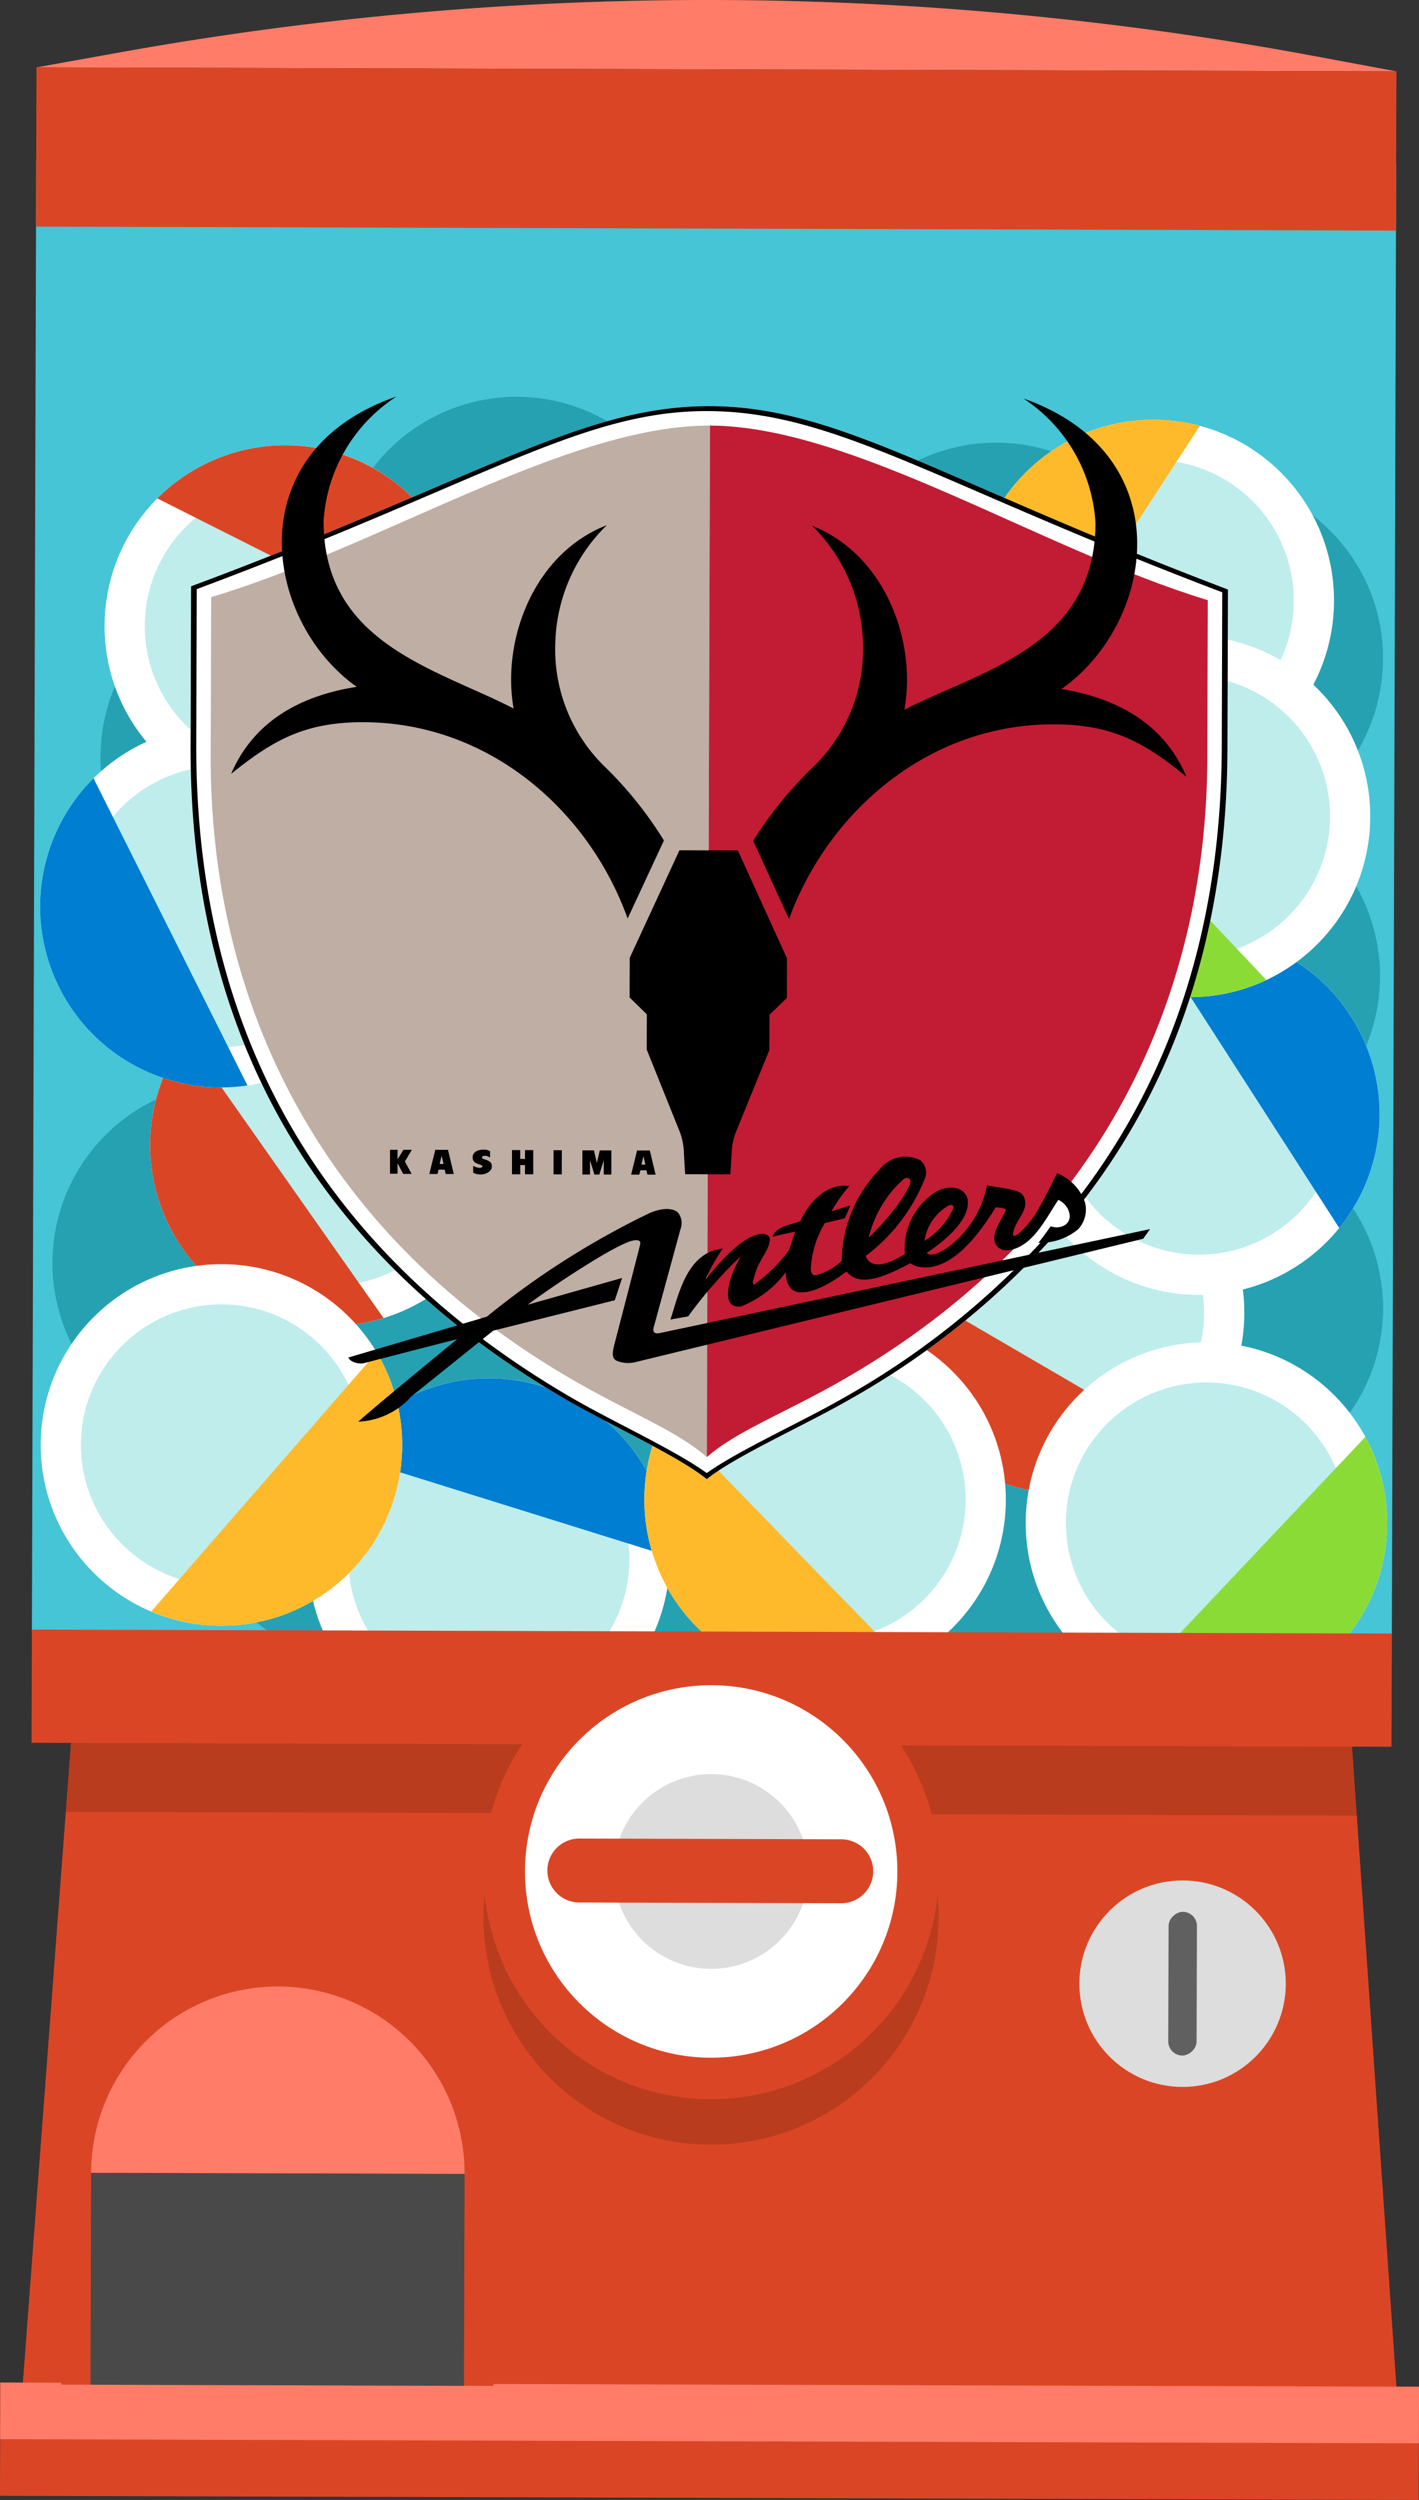
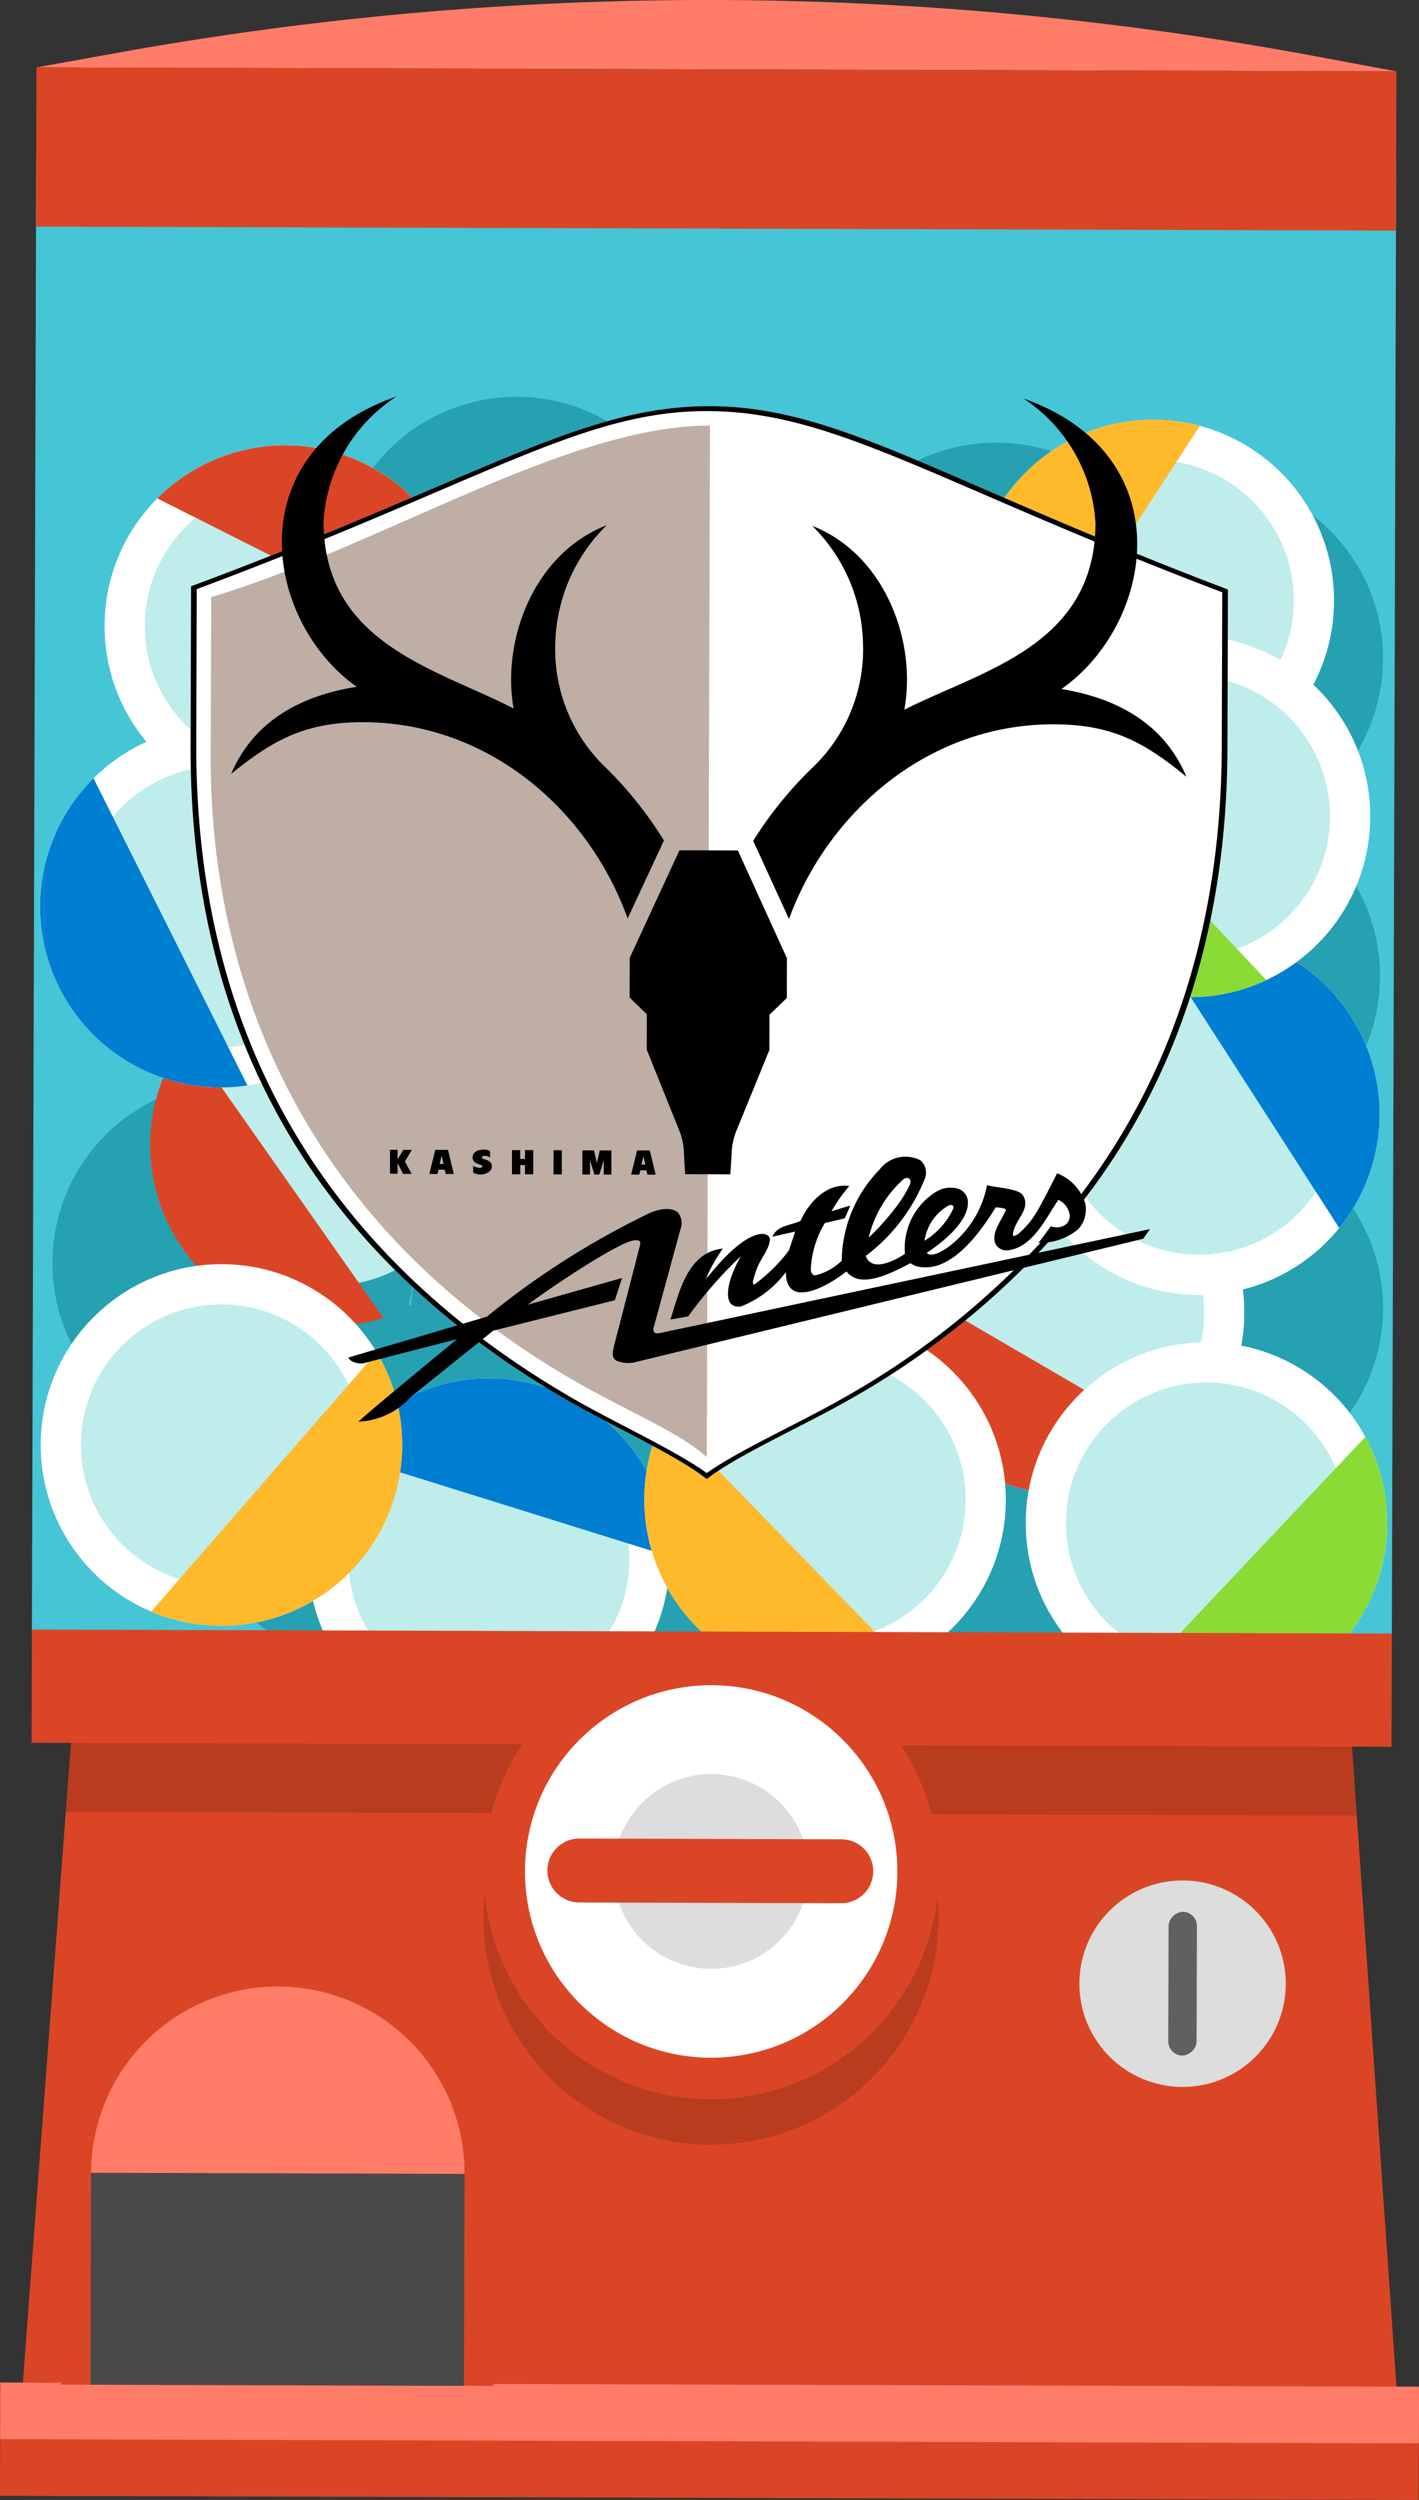
<svg xmlns="http://www.w3.org/2000/svg" width="79.91" height="140.735" viewBox="0 0 79.91 140.735">
  <rect x="0" y="0" width="79.91" height="140.735" fill="#333333" stroke="none" />
  <g id="gacha_body" data-name="gacha body" transform="translate(-5443.039 -4100.55)">
    <g id="グループ_2756" data-name="グループ 2756" transform="translate(5443.039 4100.55)">
      <rect id="長方形_3915" data-name="長方形 3915" width="82.96" height="76.585" transform="translate(1.796 91.957) rotate(-89.832)" fill="#45c5d6" />
      <path id="パス_3226" data-name="パス 3226" d="M5467.056,4236.028c-.03.039-.061.079-.092.118-.1.125-.2.249-.305.37s-.214.238-.325.354q-.054.054-.105.108c-.078.079-.155.156-.234.231l-.123.116c-.079.072-.159.143-.24.213-.038.034-.077.068-.116.1-.107.089-.216.177-.326.262l-.036.03c-.121.093-.244.181-.369.268l-.132.089c-.083.056-.167.111-.252.164-.05.032-.1.064-.154.095-.082.049-.163.1-.246.145l-.155.088c-.1.052-.193.1-.291.15-.05.025-.1.051-.15.075-.116.056-.232.108-.35.16-.061.027-.123.051-.184.077q-.114.047-.229.091l-.205.076c-.068.024-.142.05-.213.072s-.144.048-.215.072-.137.041-.206.06c-.146.042-.293.08-.441.116l-.161.039c-.087.02-.174.036-.262.053-.055.011-.109.022-.164.031-.089.016-.179.031-.269.044l-.151.021c-.1.014-.19.025-.285.036l-.1.009a10.186,10.186,0,0,1-1.035.048h-.084c-.108,0-.218,0-.326-.01l-.087,0c-.114-.006-.229-.014-.343-.023h-.013a10.426,10.426,0,0,1-1.146-.167l-.018,0c-.12-.024-.239-.052-.359-.081l-.045-.012a10.072,10.072,0,0,1-1.485-.494h0a10.179,10.179,0,1,1,12.7-14.593h0a10.14,10.14,0,0,1,.7,1.4l.017.042c.045.114.089.229.13.345l.006.015a10.276,10.276,0,0,1,.323,1.113l0,.013c.025.112.048.224.072.336,0,.028.011.057.015.084q.031.162.056.325l.011.08a10.045,10.045,0,0,1,.1,1.033c0,.034,0,.068,0,.1,0,.1,0,.191,0,.287v.153c0,.091,0,.182-.006.272,0,.056-.006.111-.008.167-.005.088-.01.176-.017.265,0,.056-.011.112-.017.168-.015.15-.033.3-.054.45-.01.072-.019.142-.031.212s-.026.148-.04.222-.028.148-.043.222-.031.143-.047.213-.037.159-.059.239c-.016.063-.032.128-.05.191-.035.125-.073.249-.112.373-.016.051-.034.1-.052.155l-.11.31c-.021.055-.043.109-.065.165-.036.088-.07.176-.109.264l-.073.166c-.041.091-.084.182-.128.272-.023.048-.046.1-.07.143q-.1.2-.214.4c-.008.014-.017.027-.024.041-.069.121-.141.241-.215.359l-.084.13c-.059.09-.118.179-.179.267-.032.046-.064.092-.1.138C5467.188,4235.853,5467.122,4235.94,5467.056,4236.028Z" transform="translate(-5445.854 -4158.745)" fill="#26a1b2" />
      <path id="パス_3227" data-name="パス 3227" d="M5506.485,4242.165c-.03.04-.061.08-.092.119-.1.125-.2.248-.305.37s-.214.238-.324.354l-.106.108c-.078.078-.155.155-.234.23l-.123.116c-.079.072-.16.144-.24.213l-.117.1c-.106.09-.216.177-.326.262l-.037.03c-.121.093-.244.181-.368.268l-.133.089c-.083.056-.167.112-.252.165l-.153.095-.247.145c-.051.028-.1.059-.155.087-.1.053-.192.1-.291.151l-.15.075c-.116.056-.232.108-.35.161l-.184.076c-.076.031-.152.063-.228.092l-.205.075-.212.074-.216.072c-.071.024-.137.041-.206.06-.146.042-.292.081-.441.116l-.161.039c-.086.019-.174.036-.262.053l-.163.032-.27.043-.151.022c-.095.012-.19.025-.285.035l-.1.01c-.344.033-.689.049-1.035.048h-.083c-.109,0-.218-.005-.327-.01-.028,0-.058,0-.086,0-.114-.006-.229-.013-.343-.023h-.013a9.938,9.938,0,0,1-1.145-.167l-.019,0c-.12-.025-.24-.052-.358-.082l-.045-.011a10.14,10.14,0,0,1-1.486-.5h0a10.178,10.178,0,1,1,12.7-14.594h0a10.081,10.081,0,0,1,.7,1.4l.017.042c.045.115.089.229.131.345l0,.015a10.33,10.33,0,0,1,.323,1.113l0,.012q.038.168.072.337c.005.028.011.056.016.084q.029.162.055.325l.011.08q.073.514.1,1.033c0,.034,0,.067,0,.1,0,.1,0,.191,0,.287v.154c0,.09,0,.181-.006.271,0,.056-.005.112-.008.168,0,.088-.009.177-.017.265,0,.056-.011.111-.016.167-.015.151-.032.3-.054.451-.01.072-.02.142-.031.212s-.027.148-.04.222-.028.147-.043.221-.031.143-.047.213-.037.159-.06.239c-.016.064-.031.128-.05.192-.035.124-.073.249-.112.372-.017.052-.034.1-.052.154-.036.1-.071.208-.11.311-.021.056-.043.109-.064.166-.037.088-.071.176-.11.263-.024.056-.048.11-.073.166-.041.092-.083.181-.127.272l-.07.145c-.068.135-.139.269-.214.4l-.024.042c-.069.121-.141.241-.215.359-.027.044-.056.086-.084.129-.058.09-.117.181-.179.268-.032.045-.064.092-.1.137Q5506.586,4242.034,5506.485,4242.165Z" transform="translate(-5465.122 -4161.746)" fill="#26a1b2" />
      <path id="パス_3228" data-name="パス 3228" d="M5482.14,4260.139c-.031.039-.061.08-.092.119-.1.124-.2.248-.306.369s-.214.239-.323.354c-.037.036-.071.072-.106.108q-.114.119-.234.231c-.04.039-.082.078-.122.115-.08.072-.159.144-.24.214-.039.034-.078.068-.117.1-.106.09-.216.178-.325.262l-.037.031c-.12.092-.244.18-.368.267-.043.031-.088.06-.132.09q-.126.083-.252.164l-.154.095c-.082.05-.164.1-.246.145l-.156.087c-.1.052-.193.1-.291.151l-.15.075c-.116.056-.232.109-.35.16-.061.027-.122.052-.184.077s-.152.062-.229.091-.136.052-.2.076-.142.049-.213.072-.143.048-.215.071-.137.041-.206.061c-.146.042-.292.081-.441.116l-.161.038c-.087.021-.174.036-.262.054l-.165.031c-.089.016-.179.03-.269.044l-.151.021c-.094.013-.19.024-.285.035l-.1.01a10.325,10.325,0,0,1-1.035.047h-.083c-.109,0-.218-.005-.327-.01l-.086,0c-.115-.006-.229-.014-.342-.023h-.014a10.285,10.285,0,0,1-1.145-.167l-.018,0c-.121-.024-.24-.052-.359-.081l-.045-.012a10.1,10.1,0,0,1-1.486-.5h0a10.178,10.178,0,1,1,12.7-14.589h0a10.026,10.026,0,0,1,.694,1.4l.018.042c.046.115.089.229.13.346l.006.015a10.175,10.175,0,0,1,.323,1.113l0,.013c.026.111.049.224.072.336.006.028.011.056.017.085.02.107.038.215.055.323,0,.027.008.055.012.082a10.3,10.3,0,0,1,.1,1.033c0,.034,0,.067,0,.1,0,.1,0,.191,0,.287v.153c0,.091,0,.182-.006.272,0,.056-.006.113-.009.167,0,.089-.01.177-.017.266,0,.056-.012.111-.017.167q-.021.226-.054.451c-.01.071-.02.142-.031.212s-.026.148-.04.222-.029.148-.044.221-.03.142-.047.212-.037.16-.059.24c-.017.064-.033.128-.05.192-.035.125-.073.249-.11.373-.017.052-.035.1-.052.154-.037.1-.073.208-.11.31-.021.056-.042.109-.064.167-.036.087-.07.176-.109.263-.024.057-.049.111-.073.166-.041.092-.084.182-.128.273-.023.047-.046.1-.07.143-.069.135-.139.27-.214.4-.008.014-.017.027-.024.042-.069.121-.141.241-.215.359-.027.043-.056.086-.083.13q-.088.135-.18.267l-.1.138C5482.272,4259.963,5482.207,4260.051,5482.14,4260.139Z" transform="translate(-5453.226 -4170.524)" fill="#26a1b2" />
      <path id="パス_3229" data-name="パス 3229" d="M5498.258,4160.576l-.091.12c-.1.125-.2.249-.306.37s-.214.239-.324.354l-.105.108c-.078.078-.155.156-.234.231l-.123.115c-.079.072-.159.145-.239.214l-.117.1c-.107.089-.216.177-.326.262l-.036.03c-.122.093-.245.181-.369.268l-.132.09c-.083.056-.168.111-.253.164-.051.032-.1.064-.154.095-.082.049-.164.1-.246.145l-.155.087c-.1.053-.193.1-.291.151l-.151.075c-.115.056-.231.108-.35.161-.061.026-.123.051-.184.076s-.151.063-.229.091-.136.051-.2.076-.142.049-.213.072-.143.047-.215.071-.137.041-.206.061c-.146.042-.292.081-.441.116l-.161.039c-.086.02-.174.036-.261.053l-.164.032c-.09.016-.18.03-.269.044l-.152.021c-.095.012-.189.025-.284.035l-.1.01a10.179,10.179,0,0,1-1.035.048h-.083c-.109,0-.218,0-.327-.01l-.086,0c-.115-.006-.228-.014-.342-.023h-.013a10.061,10.061,0,0,1-1.145-.167l-.018,0c-.121-.025-.241-.052-.36-.082l-.045-.011a10.265,10.265,0,0,1-1.485-.494h0a10.178,10.178,0,1,1,12.7-14.589h0a10.1,10.1,0,0,1,.695,1.4l.017.042q.067.172.13.345l.006.016a10.212,10.212,0,0,1,.323,1.113l0,.012c.024.111.049.224.071.336,0,.028.011.056.017.084.019.109.038.216.055.324,0,.027.007.054.012.081a10.288,10.288,0,0,1,.095,1.032c0,.034,0,.068,0,.1,0,.095,0,.19,0,.286v.153c0,.091,0,.182-.006.272,0,.056-.005.112-.009.167,0,.089-.009.178-.016.266,0,.056-.011.111-.017.167q-.021.225-.054.451c-.01.072-.02.141-.031.211s-.025.148-.04.223-.028.147-.043.222-.03.142-.048.213-.036.159-.059.238-.032.129-.05.193c-.035.125-.074.249-.11.372-.017.052-.035.1-.052.154-.037.1-.073.208-.11.311-.021.055-.043.109-.065.165-.034.088-.071.177-.109.263-.024.055-.048.111-.073.166-.041.092-.085.181-.128.273-.023.047-.046.1-.07.143-.068.135-.139.269-.214.4l-.024.042c-.069.12-.14.24-.215.359-.027.044-.056.086-.084.13-.058.089-.117.179-.179.267l-.1.137C5498.391,4160.4,5498.324,4160.489,5498.258,4160.576Z" transform="translate(-5461.102 -4121.881)" fill="#26a1b2" />
      <path id="パス_3230" data-name="パス 3230" d="M5573.79,4241.021c-.031.04-.061.08-.092.119-.1.125-.2.248-.306.37s-.213.238-.324.353c-.037.036-.071.073-.106.108q-.115.119-.233.231c-.041.039-.082.078-.123.115q-.119.108-.24.214c-.04.034-.078.068-.117.1-.107.089-.215.177-.326.262l-.036.03c-.121.092-.244.181-.368.268-.044.03-.088.059-.132.088-.083.057-.167.111-.252.165l-.154.095c-.082.049-.164.1-.247.145l-.156.087c-.1.052-.192.1-.291.151l-.15.075c-.116.056-.232.108-.35.159-.061.027-.123.052-.184.077l-.228.092c-.069.026-.137.051-.206.075s-.142.05-.213.072-.143.048-.215.072-.137.041-.206.06c-.145.042-.292.081-.44.116-.054.013-.109.027-.162.039-.087.02-.174.036-.262.053-.055.011-.108.022-.164.031q-.133.024-.269.045l-.15.021c-.1.013-.19.025-.286.035l-.1.01a10.179,10.179,0,0,1-1.035.048h-.083c-.109,0-.218,0-.327-.01l-.086,0q-.171-.009-.343-.023h-.013a10.309,10.309,0,0,1-1.146-.167l-.018,0q-.181-.037-.358-.081l-.045-.011a10.138,10.138,0,0,1-1.486-.495h0a10.179,10.179,0,1,1,12.7-14.588h0a10.132,10.132,0,0,1,.695,1.4l.017.043q.068.171.13.345l.006.015a10.2,10.2,0,0,1,.323,1.113l0,.013c.025.112.049.224.071.336l.016.084c.021.109.039.216.055.324,0,.027.007.054.011.082a10,10,0,0,1,.1,1.032c0,.034,0,.067.005.1,0,.1,0,.191,0,.287v.153c0,.091,0,.182-.006.272,0,.056-.006.112-.009.167,0,.088-.01.176-.016.265,0,.056-.011.111-.016.167-.016.151-.033.3-.055.451-.01.07-.02.142-.031.212s-.026.148-.04.223-.027.147-.043.221-.031.143-.047.214-.037.159-.06.239q-.023.1-.05.192c-.037.125-.073.249-.112.373-.016.051-.034.1-.052.154l-.11.311c-.021.056-.043.108-.065.166-.036.088-.071.176-.109.263-.024.056-.048.111-.073.167-.041.091-.084.181-.128.272-.023.048-.046.1-.07.144-.067.135-.139.269-.213.4l-.025.041c-.069.121-.141.241-.216.359l-.083.13c-.059.09-.118.178-.179.267-.032.046-.064.092-.1.138C5573.922,4240.845,5573.856,4240.933,5573.79,4241.021Z" transform="translate(-5498.006 -4161.184)" fill="#26a1b2" />
      <path id="パス_3231" data-name="パス 3231" d="M5540.616,4230.9c-.03.039-.06.08-.091.119-.1.124-.2.247-.306.369s-.214.239-.324.354c-.037.036-.071.073-.106.109-.076.078-.155.155-.234.23-.04.039-.082.077-.123.115-.079.072-.159.146-.24.214-.039.033-.078.068-.117.1-.106.09-.215.177-.325.262l-.037.03c-.12.093-.244.181-.368.267-.043.031-.088.059-.132.089-.083.056-.168.111-.252.165-.051.033-.1.063-.154.095-.081.049-.163.1-.246.145-.052.029-.1.059-.156.087-.1.052-.192.1-.291.15l-.15.075c-.116.056-.233.108-.35.161l-.184.075-.229.092c-.068.026-.137.051-.2.075s-.142.05-.213.074l-.215.072c-.072.024-.137.04-.207.061-.145.041-.292.08-.44.116l-.161.038c-.087.019-.174.036-.262.054l-.164.031c-.089.016-.179.03-.269.044l-.151.021c-.095.013-.19.026-.285.036l-.1.009a10.035,10.035,0,0,1-1.035.048h-.083q-.164,0-.327-.01l-.086,0c-.115-.006-.229-.014-.342-.024h-.013a10.2,10.2,0,0,1-1.146-.167l-.018,0c-.12-.024-.24-.052-.359-.082l-.044-.011a10.036,10.036,0,0,1-1.485-.495h0a10.178,10.178,0,1,1,12.7-14.588h0a10.15,10.15,0,0,1,.7,1.4l.017.043c.046.114.089.229.13.345l.006.015a10.406,10.406,0,0,1,.324,1.114l0,.012c.025.111.048.224.072.336l.016.085q.03.162.055.324c0,.027.008.054.012.081a10,10,0,0,1,.1,1.032c0,.034,0,.067,0,.1,0,.1,0,.191,0,.286v.154c0,.09,0,.181-.007.272,0,.056-.005.111-.008.167,0,.088-.01.177-.017.265,0,.056-.011.111-.016.167-.016.15-.033.3-.055.451-.01.072-.02.142-.031.212s-.026.148-.04.223-.028.147-.043.221-.031.143-.047.213-.037.16-.059.239-.032.129-.05.192c-.037.124-.073.249-.112.372-.017.052-.035.1-.052.155-.037.1-.073.208-.11.311-.021.056-.043.109-.064.166-.036.088-.071.176-.109.264l-.073.166q-.063.138-.129.272c-.023.048-.045.1-.069.145-.069.135-.139.269-.215.4-.007.014-.016.027-.024.042-.068.12-.141.24-.215.358-.027.044-.056.087-.083.129-.058.09-.118.18-.179.269-.032.046-.064.091-.1.137Z" transform="translate(-5481.799 -4156.242)" fill="#26a1b2" />
      <path id="パス_3232" data-name="パス 3232" d="M5555.449,4262.585l-.091.119c-.1.125-.2.248-.306.37s-.214.238-.324.354c-.036.035-.071.072-.106.108-.076.079-.154.155-.233.231l-.123.115c-.079.073-.159.144-.24.214-.04.034-.078.068-.117.1q-.161.135-.326.263l-.036.03c-.121.092-.244.181-.368.268l-.132.089-.252.165-.154.094c-.082.05-.164.1-.247.145-.052.029-.1.06-.156.087-.1.052-.193.1-.291.151-.049.025-.1.051-.15.075-.116.057-.233.109-.35.16-.061.027-.122.052-.184.077l-.228.092-.205.075c-.068.025-.142.05-.213.072s-.143.048-.215.072-.137.041-.205.061c-.146.042-.294.081-.441.115l-.161.039c-.087.02-.174.036-.262.053-.055.011-.109.022-.165.031-.089.016-.179.031-.269.044l-.15.021q-.143.021-.286.036l-.1.009q-.516.05-1.035.049h-.087c-.109,0-.218,0-.327-.01l-.086,0c-.114-.006-.229-.013-.343-.023h-.013a10.276,10.276,0,0,1-1.146-.167l-.018,0c-.121-.025-.241-.052-.359-.081l-.045-.012a10.072,10.072,0,0,1-1.485-.494h0a10.179,10.179,0,1,1,12.7-14.589h0a10.029,10.029,0,0,1,.695,1.4l.017.042c.046.114.09.229.13.346l.005.015a10.359,10.359,0,0,1,.324,1.113l0,.012c.025.113.048.224.071.337l.016.085c.02.107.039.216.055.323,0,.027.008.054.012.081a10.047,10.047,0,0,1,.1,1.032c0,.034,0,.068,0,.1,0,.1,0,.191,0,.287v.153c0,.091,0,.181-.006.272,0,.056-.006.111-.008.168-.006.088-.01.176-.017.265,0,.056-.012.111-.017.167-.016.151-.033.3-.054.45-.01.073-.019.142-.031.213s-.026.148-.04.222-.028.148-.044.221-.03.143-.047.213-.037.16-.059.239-.033.128-.05.192c-.037.125-.074.25-.113.373-.016.052-.033.1-.051.155l-.11.311c-.021.055-.044.109-.065.166-.036.088-.07.176-.109.264-.023.056-.047.111-.073.166-.041.091-.084.182-.128.273-.023.047-.046.1-.07.143q-.1.2-.213.4l-.025.042c-.069.12-.141.24-.215.359l-.084.13q-.086.134-.179.267l-.1.137C5555.582,4262.41,5555.516,4262.5,5555.449,4262.585Z" transform="translate(-5489.042 -4171.721)" fill="#26a1b2" />
      <path id="パス_3233" data-name="パス 3233" d="M5509.77,4262.676c-.03.04-.061.08-.092.119-.1.125-.2.249-.3.37s-.215.238-.324.354c-.037.036-.071.073-.106.109-.076.079-.154.155-.233.231-.041.039-.082.077-.123.115q-.119.109-.239.214c-.04.033-.078.068-.118.1q-.16.135-.325.262l-.036.031c-.121.091-.244.181-.368.267-.044.031-.089.06-.133.089-.083.056-.167.111-.252.164-.051.033-.1.064-.154.1l-.246.145c-.052.028-.1.059-.156.087-.1.052-.192.1-.291.151l-.15.075c-.116.056-.233.108-.35.16l-.184.077c-.075.031-.151.063-.229.091l-.2.076-.214.074-.214.072c-.072.024-.137.041-.206.061-.145.042-.293.08-.441.116l-.161.039c-.087.019-.174.036-.262.053-.055.011-.109.021-.165.031-.089.017-.179.031-.269.044l-.151.021c-.1.013-.19.025-.285.036l-.1.01a10.322,10.322,0,0,1-1.035.047h-.083c-.109,0-.218,0-.327-.01l-.086,0c-.115-.006-.229-.013-.343-.023h-.013a10.392,10.392,0,0,1-1.146-.167l-.018,0c-.121-.024-.241-.052-.359-.081l-.045-.012a10.069,10.069,0,0,1-1.486-.5h0a10.178,10.178,0,1,1,12.7-14.589h0a10.189,10.189,0,0,1,.7,1.4l.017.043c.046.114.089.229.13.345l.006.016a10.1,10.1,0,0,1,.323,1.113l0,.013c.025.112.049.223.072.336l.015.084c.021.108.039.216.055.325,0,.027.008.054.012.081a10.3,10.3,0,0,1,.1,1.033c0,.034,0,.068,0,.1,0,.1,0,.191,0,.287v.154c0,.091,0,.181-.007.271,0,.057-.006.112-.008.168-.005.088-.01.177-.016.265,0,.057-.012.111-.018.167-.015.151-.032.3-.053.452-.01.072-.02.142-.031.212s-.026.148-.04.222-.028.147-.044.221-.031.143-.047.213-.037.159-.06.239c-.016.064-.032.128-.049.192-.037.125-.074.249-.112.373-.017.052-.034.1-.052.155-.037.1-.074.208-.11.311l-.064.165c-.037.088-.071.176-.11.264l-.073.165c-.041.092-.085.182-.128.273-.024.047-.046.1-.071.145-.067.136-.139.269-.213.4l-.025.042c-.069.121-.141.24-.215.358-.027.044-.055.087-.083.13-.059.09-.118.179-.179.268-.032.046-.064.092-.1.137C5509.9,4262.5,5509.836,4262.589,5509.77,4262.676Z" transform="translate(-5466.727 -4171.767)" fill="#26a1b2" />
-       <path id="パス_3234" data-name="パス 3234" d="M5472.348,4180.334l-.092.119q-.148.188-.306.37c-.105.122-.214.239-.324.354-.036.036-.071.073-.105.109-.078.078-.155.155-.234.231l-.123.115q-.119.109-.24.214c-.039.034-.077.068-.116.1-.107.09-.217.177-.328.262l-.036.03c-.121.092-.243.181-.368.268l-.132.089c-.083.056-.168.111-.253.164-.051.033-.1.064-.153.095l-.246.145c-.052.028-.1.059-.156.087-.1.052-.192.1-.291.151l-.15.075c-.116.056-.233.108-.35.16-.061.026-.123.051-.184.077s-.152.062-.229.091-.136.051-.2.076-.142.05-.213.074l-.215.072c-.072.024-.137.041-.206.06-.146.042-.294.081-.441.117l-.161.039c-.087.019-.174.036-.262.053-.055.011-.108.022-.164.031-.089.016-.179.031-.269.044l-.151.021c-.1.012-.19.025-.285.035l-.1.01a10.322,10.322,0,0,1-1.035.047h-.083c-.109,0-.217,0-.327-.01-.029,0-.058,0-.086,0-.114-.006-.229-.013-.343-.023h-.013a10.284,10.284,0,0,1-1.145-.167l-.019,0c-.12-.024-.24-.052-.359-.081l-.045-.012a10.025,10.025,0,0,1-1.486-.5h0a10.178,10.178,0,1,1,12.7-14.588h0a10.1,10.1,0,0,1,.7,1.4l.017.042c.046.115.089.23.13.346l.006.015a10.212,10.212,0,0,1,.323,1.113l0,.013c.025.111.049.224.072.336,0,.028.011.057.016.084.02.108.039.216.055.324,0,.027.008.054.012.081a10.033,10.033,0,0,1,.1,1.033c0,.034,0,.068,0,.1,0,.1,0,.19,0,.286v.154c0,.091,0,.182-.007.272,0,.056-.005.112-.008.167-.005.088-.01.177-.017.265,0,.057-.011.112-.016.168-.016.15-.033.3-.054.451-.01.072-.02.142-.031.212s-.026.148-.04.223-.028.147-.043.221-.031.142-.048.213-.037.16-.059.239-.032.128-.05.192c-.035.125-.072.249-.112.373-.017.051-.034.1-.052.154-.037.1-.073.208-.11.311l-.065.165c-.036.087-.071.176-.109.263l-.073.166c-.041.091-.084.182-.127.272-.024.048-.046.1-.07.146q-.1.2-.214.4l-.025.042q-.1.181-.215.358c-.027.044-.055.086-.083.13q-.087.134-.179.268c-.031.046-.064.092-.1.137Z" transform="translate(-5448.441 -4131.535)" fill="#26a1b2" />
      <path id="パス_3235" data-name="パス 3235" d="M5499.907,4205.371c-.03.039-.06.08-.091.119-.1.125-.2.248-.306.369s-.215.239-.324.354c-.036.036-.072.072-.105.108q-.116.118-.234.231l-.123.115c-.079.072-.159.145-.24.214-.039.034-.077.068-.117.1-.106.089-.215.177-.325.262l-.036.03c-.121.092-.244.18-.368.267l-.132.089c-.084.056-.168.111-.253.165l-.154.094c-.081.049-.163.1-.245.145l-.156.087c-.1.052-.193.1-.291.151-.05.025-.1.051-.151.075-.115.056-.232.109-.35.161-.061.027-.123.051-.184.077s-.151.062-.229.092l-.205.076c-.068.024-.142.049-.212.072s-.143.048-.215.072-.138.041-.206.06q-.218.063-.441.116c-.054.013-.107.027-.161.039-.086.019-.174.036-.262.053-.054.011-.108.022-.163.031l-.269.044-.151.021c-.1.013-.19.024-.286.035l-.1.009a10.034,10.034,0,0,1-1.035.048h-.083c-.109,0-.218,0-.327-.009l-.086,0c-.115-.006-.229-.014-.342-.023h-.014a10.146,10.146,0,0,1-1.145-.167l-.019,0c-.12-.025-.24-.051-.358-.081l-.045-.011a10.188,10.188,0,0,1-1.485-.494h0a10.178,10.178,0,1,1,12.7-14.589h0a10.086,10.086,0,0,1,.694,1.4l.017.042c.046.114.089.229.131.345l.005.015a10.278,10.278,0,0,1,.324,1.113l0,.013c.025.111.048.224.071.336,0,.028.011.057.017.084.02.109.038.216.055.324,0,.027.007.054.012.082q.073.513.094,1.032c0,.033,0,.067,0,.1,0,.1,0,.191,0,.287v.153c0,.091,0,.182-.007.272,0,.056,0,.112-.008.168,0,.088-.009.177-.017.265,0,.056-.011.111-.016.167-.015.151-.033.3-.055.452-.009.07-.019.141-.03.212s-.026.148-.04.222-.028.148-.043.221-.031.143-.047.213-.038.159-.059.239c-.018.063-.032.128-.051.192-.034.125-.073.249-.109.373-.017.051-.035.1-.053.154q-.054.156-.109.311c-.021.056-.043.109-.065.166-.035.088-.071.176-.11.264-.023.056-.048.111-.073.166-.041.091-.084.181-.128.272-.023.048-.046.1-.069.144-.069.135-.139.269-.215.4l-.024.042c-.068.122-.14.241-.215.359-.027.043-.056.086-.084.13-.058.09-.117.179-.18.267-.031.046-.063.092-.1.138C5500.041,4205.195,5499.975,4205.283,5499.907,4205.371Z" transform="translate(-5461.908 -4143.766)" fill="#26a1b2" />
      <path id="パス_3236" data-name="パス 3236" d="M5520.9,4189.614c-.031.04-.061.08-.092.119-.1.125-.2.249-.306.37s-.214.239-.324.354l-.105.108c-.078.079-.155.155-.234.231l-.124.115c-.079.073-.159.144-.24.214l-.117.1c-.107.089-.216.177-.326.262l-.036.03c-.121.092-.244.181-.369.267-.044.03-.089.059-.133.088-.083.057-.167.112-.252.165l-.154.095-.247.145c-.051.029-.1.059-.155.087-.1.053-.192.1-.291.151l-.151.075c-.116.055-.231.107-.35.159-.061.027-.123.051-.184.077s-.152.063-.229.091l-.2.076-.213.074-.215.071c-.072.024-.137.041-.207.061-.145.042-.292.081-.44.116l-.161.039c-.086.019-.174.036-.262.053l-.164.031c-.089.017-.179.031-.27.044l-.15.022c-.1.012-.19.025-.285.036l-.1.01a10.312,10.312,0,0,1-1.035.047h-.083c-.109,0-.218-.005-.327-.01l-.086,0c-.114-.006-.228-.014-.343-.023h-.013a10.268,10.268,0,0,1-1.145-.167l-.018,0c-.121-.025-.241-.052-.359-.082l-.045-.011a10.14,10.14,0,0,1-1.486-.5h0a10.178,10.178,0,1,1,12.7-14.588h0a10.066,10.066,0,0,1,.695,1.4l.017.043q.067.171.13.345l0,.015a10.007,10.007,0,0,1,.323,1.113l0,.012q.038.168.072.336c.005.029.011.057.016.085.02.108.038.215.055.324l.011.081a10.145,10.145,0,0,1,.1,1.033c0,.034,0,.067,0,.1,0,.1,0,.191,0,.286v.154c0,.091,0,.182-.006.271,0,.056-.005.112-.009.168,0,.088-.009.177-.016.265,0,.057-.011.111-.017.167-.015.151-.032.3-.054.452-.011.072-.02.141-.031.212s-.026.148-.04.222-.029.147-.043.221-.031.143-.048.214-.037.159-.06.239c-.016.064-.031.128-.049.192-.035.125-.073.249-.113.373-.016.052-.034.1-.052.154-.036.1-.071.208-.109.312-.021.055-.043.108-.065.165-.037.088-.071.176-.11.264l-.073.165c-.041.091-.084.182-.128.273l-.07.145q-.1.2-.214.4c-.007.014-.016.027-.024.042-.069.121-.141.241-.214.359-.027.044-.057.087-.084.13-.059.09-.118.179-.18.268l-.1.137Z" transform="translate(-5472.166 -4136.069)" fill="#26a1b2" />
      <path id="パス_3237" data-name="パス 3237" d="M5551.06,4165.632c-.03.04-.06.08-.091.119q-.148.188-.306.37c-.105.121-.214.238-.324.353l-.106.108q-.115.118-.234.231l-.123.115c-.079.073-.159.145-.24.214-.04.033-.078.068-.117.1-.107.09-.215.177-.326.262l-.036.03c-.121.092-.244.181-.368.267-.044.031-.088.059-.132.089-.083.056-.167.111-.252.165l-.154.1c-.081.049-.163.1-.245.145l-.155.087c-.1.052-.193.1-.291.151l-.151.075q-.173.083-.349.16l-.185.077c-.075.031-.151.062-.228.091s-.137.051-.2.076-.142.05-.213.072-.143.048-.215.072-.137.04-.206.06c-.146.042-.292.081-.44.117l-.161.039c-.087.019-.174.036-.262.053-.055.011-.108.022-.164.031-.09.017-.179.031-.269.044l-.151.021-.285.036-.1.009a10.179,10.179,0,0,1-1.035.048h-.083c-.109,0-.218-.005-.327-.01l-.086,0q-.171-.01-.343-.024h-.013a10.212,10.212,0,0,1-1.146-.167l-.018,0c-.121-.024-.24-.051-.359-.082l-.045-.011a10.192,10.192,0,0,1-1.485-.5h0a10.178,10.178,0,1,1,12.7-14.589h0a10.119,10.119,0,0,1,.7,1.4l.017.042c.045.115.089.229.13.345l.006.015a10.175,10.175,0,0,1,.323,1.113l0,.013c.025.111.047.224.072.336l.015.084c.021.108.039.216.055.324l.012.081c.049.342.081.687.1,1.032,0,.034,0,.067,0,.1,0,.1,0,.191,0,.287v.153c0,.091,0,.182-.006.272,0,.056-.006.112-.009.168,0,.088-.01.177-.017.265,0,.056-.012.112-.017.167-.015.151-.032.3-.054.452-.01.072-.02.142-.031.211s-.025.148-.04.223-.027.147-.043.221l-.046.214c-.019.08-.037.159-.06.239-.017.064-.033.128-.05.192-.035.125-.074.249-.11.373-.017.051-.035.1-.052.154-.037.1-.073.208-.11.311-.021.055-.043.109-.064.165-.037.088-.071.176-.109.263-.024.057-.048.111-.073.167-.042.091-.084.181-.129.272-.023.047-.045.1-.07.145-.068.135-.139.269-.214.4-.008.014-.017.027-.024.042-.069.121-.141.24-.215.358-.027.044-.056.087-.084.13-.059.09-.117.179-.179.267-.032.046-.064.092-.1.138Z" transform="translate(-5486.902 -4124.35)" fill="#26a1b2" />
      <path id="パス_3238" data-name="パス 3238" d="M5573.45,4204.471c-.03.039-.06.079-.092.119-.1.125-.2.249-.305.37s-.214.238-.324.354l-.106.108c-.077.079-.155.156-.233.231l-.123.116c-.08.072-.159.144-.24.214-.039.034-.078.068-.117.1-.107.089-.216.177-.325.262l-.036.03c-.121.093-.245.181-.369.268l-.132.088q-.125.084-.252.164l-.153.1q-.123.074-.247.144l-.155.088c-.1.053-.193.1-.291.151l-.151.075q-.174.083-.35.16c-.06.027-.123.051-.184.077s-.152.062-.228.091l-.2.076c-.068.024-.142.05-.212.072s-.143.047-.215.072-.138.041-.206.061c-.146.042-.293.081-.441.116l-.161.039c-.086.019-.174.036-.262.053-.055.011-.109.022-.164.031-.089.015-.179.031-.269.044l-.151.021c-.095.013-.189.025-.285.036l-.1.009a10.166,10.166,0,0,1-1.035.048h-.082c-.109,0-.218,0-.327-.009l-.086,0c-.114-.006-.229-.013-.343-.023h-.013a10.138,10.138,0,0,1-1.145-.167l-.018,0c-.12-.024-.24-.051-.359-.081l-.045-.011a10.132,10.132,0,0,1-1.485-.495h0a10.179,10.179,0,1,1,12.7-14.589h0a10.22,10.22,0,0,1,.695,1.4l.017.042c.045.115.089.229.13.346l0,.015a10.28,10.28,0,0,1,.324,1.113l0,.013c.025.112.05.224.071.336.006.029.012.056.017.085.019.109.038.215.055.323l.011.081q.073.514.1,1.033c0,.034,0,.067,0,.1,0,.1,0,.191,0,.286v.154c0,.09,0,.182-.006.271l-.009.168c0,.088-.01.176-.017.265,0,.056-.012.111-.017.167-.015.151-.032.3-.054.451-.01.071-.02.141-.031.212s-.026.148-.04.222-.028.148-.043.221-.031.142-.048.213-.037.159-.059.239c-.016.064-.032.128-.05.192-.035.125-.074.249-.112.372-.016.052-.035.1-.051.154l-.11.311c-.021.056-.043.108-.065.166-.034.087-.071.175-.109.263l-.073.166c-.041.091-.084.181-.128.272-.023.048-.046.1-.07.143-.068.135-.139.27-.213.4l-.025.042c-.069.121-.141.24-.215.359-.027.043-.056.086-.084.13-.059.09-.117.179-.179.267-.032.046-.064.092-.1.138Z" transform="translate(-5497.84 -4143.326)" fill="#26a1b2" />
      <path id="パス_3239" data-name="パス 3239" d="M5559.21,4197.75c-.031.039-.061.079-.092.118q-.148.188-.306.37c-.1.122-.214.239-.324.354l-.105.109c-.078.078-.155.155-.234.23l-.123.115q-.119.109-.24.214c-.038.033-.077.068-.116.1q-.161.135-.326.262a.449.449,0,0,0-.036.031c-.121.092-.244.18-.368.267-.044.031-.088.06-.132.089-.084.056-.168.111-.253.165-.051.032-.1.063-.154.095-.082.049-.163.1-.246.145l-.155.087c-.1.052-.194.1-.291.151l-.151.075c-.115.055-.232.107-.35.16-.061.026-.123.052-.184.076-.076.031-.152.063-.229.092l-.205.075-.213.074-.214.072c-.072.024-.138.04-.206.06-.145.042-.292.081-.441.116l-.161.039c-.086.019-.174.036-.261.053l-.164.031q-.134.025-.27.044l-.15.022-.285.035-.1.01c-.345.033-.69.049-1.035.048H5551c-.108,0-.218-.006-.326-.01l-.087,0q-.171-.009-.343-.023h-.013a9.782,9.782,0,0,1-1.146-.167l-.017,0q-.181-.037-.36-.082l-.045-.011a10.132,10.132,0,0,1-1.485-.495h0a10.178,10.178,0,1,1,12.7-14.589h0a10.284,10.284,0,0,1,.694,1.4l.017.043c.045.114.089.23.131.346l0,.015a10.222,10.222,0,0,1,.324,1.113l0,.012c.026.112.049.224.072.336.005.029.011.057.016.085.02.108.038.216.056.324l.011.081a10.3,10.3,0,0,1,.1,1.033c0,.034,0,.068,0,.1,0,.1,0,.191,0,.287v.154c0,.091,0,.182-.006.271,0,.057-.006.111-.009.168,0,.089-.009.177-.017.265,0,.057-.011.112-.017.168-.014.15-.032.3-.054.451-.01.072-.02.141-.031.212s-.026.148-.04.222-.029.147-.044.221-.03.143-.047.214-.037.159-.06.238c-.016.064-.032.128-.05.192-.034.124-.073.249-.111.372-.017.052-.035.1-.052.154-.036.1-.073.208-.109.311-.021.056-.043.109-.065.166q-.052.133-.109.263l-.073.166c-.041.091-.084.182-.128.272l-.07.146c-.068.134-.139.269-.213.4l-.025.042c-.069.121-.14.24-.215.359l-.084.129c-.058.09-.117.179-.179.268-.032.046-.064.092-.1.137C5559.343,4197.574,5559.276,4197.662,5559.21,4197.75Z" transform="translate(-5490.883 -4140.044)" fill="#26a1b2" />
      <path id="パス_3240" data-name="パス 3240" d="M5573.775,4169.487c-.031.039-.06.079-.091.119-.1.125-.2.249-.306.37s-.214.239-.323.354c-.037.036-.071.072-.106.108q-.116.118-.234.231c-.041.04-.082.077-.123.116-.079.072-.159.145-.239.213l-.117.1c-.107.089-.216.177-.325.262l-.037.031c-.121.093-.244.181-.368.267-.043.031-.088.059-.132.089-.083.056-.168.111-.252.164l-.154.1c-.082.049-.164.1-.246.144-.052.029-.1.059-.155.087-.1.053-.194.1-.291.152l-.151.075c-.116.056-.232.11-.349.16-.061.027-.123.052-.185.076s-.151.063-.229.092l-.2.076c-.069.025-.142.049-.213.072s-.143.048-.215.072-.138.041-.206.061c-.146.042-.293.08-.441.116-.054.012-.107.026-.161.038-.087.02-.174.037-.262.054l-.164.031c-.09.016-.179.03-.269.043l-.152.022c-.094.013-.189.025-.284.035l-.1.01a10.322,10.322,0,0,1-1.035.048h-.083c-.109,0-.218,0-.326-.01l-.087,0q-.171-.009-.343-.023h-.013a10.276,10.276,0,0,1-1.146-.167l-.018,0c-.12-.024-.24-.052-.359-.081l-.045-.011a10.159,10.159,0,0,1-1.484-.495h0a10.178,10.178,0,1,1,12.7-14.588h0a10.137,10.137,0,0,1,.695,1.4l.017.042c.046.115.09.229.13.346l.006.015a9.988,9.988,0,0,1,.323,1.112l0,.012c.026.112.049.224.071.337.007.028.012.056.018.084.02.108.038.216.055.324,0,.027.007.054.012.081a10.32,10.32,0,0,1,.095,1.033c0,.034,0,.067,0,.1,0,.1,0,.191,0,.287v.153c0,.091,0,.182-.007.272,0,.056,0,.112-.009.168,0,.088-.009.176-.016.265,0,.056-.011.111-.016.167-.015.151-.033.3-.055.451-.01.073-.02.142-.031.212s-.025.148-.04.222-.027.147-.043.221-.03.142-.047.213-.039.159-.059.239c-.017.064-.033.128-.05.192-.035.124-.071.249-.11.372-.017.052-.035.1-.052.155-.037.1-.073.208-.11.311-.021.056-.043.109-.064.165-.035.089-.072.176-.109.264-.024.056-.048.111-.073.166-.041.091-.084.182-.128.272-.023.047-.046.1-.07.144-.068.134-.139.269-.214.4l-.024.042c-.069.12-.141.24-.215.358l-.083.13c-.059.089-.118.179-.18.267l-.1.138C5573.908,4169.312,5573.843,4169.4,5573.775,4169.487Z" transform="translate(-5497.998 -4126.234)" fill="#26a1b2" />
      <g id="グループ_2747" data-name="グループ 2747" transform="translate(2.26 23.08)">
        <g id="グループ_2731" data-name="グループ 2731" transform="translate(52.506 0.549)">
          <circle id="楕円形_516" data-name="楕円形 516" cx="10.178" cy="10.178" r="10.178" transform="translate(0.002 0.002)" fill="#fff" />
          <circle id="楕円形_517" data-name="楕円形 517" cx="7.913" cy="7.913" r="7.913" transform="translate(2.267 2.267)" fill="#beedec" />
          <path id="パス_3241" data-name="パス 3241" d="M5552.367,4163.3a10.178,10.178,0,0,1,10.566-16.2Z" transform="translate(-5550.128 -4146.754)" fill="#ffba2b" />
        </g>
        <g id="グループ_2732" data-name="グループ 2732" transform="translate(6.198 31.204)">
-           <circle id="楕円形_518" data-name="楕円形 518" cx="10.178" cy="10.178" r="10.178" transform="translate(0)" fill="#fff" />
          <circle id="楕円形_519" data-name="楕円形 519" cx="7.913" cy="7.913" r="7.913" transform="translate(2.265 2.265)" fill="#beedec" />
          <path id="パス_3242" data-name="パス 3242" d="M5472.719,4230.52a10.178,10.178,0,0,1-11.121-15.825Z" transform="translate(-5459.577 -4210.604)" fill="#da4625" />
        </g>
        <g id="グループ_2733" data-name="グループ 2733" transform="translate(3.629 1.986)">
          <circle id="楕円形_520" data-name="楕円形 520" cx="10.178" cy="10.178" r="10.178" transform="translate(0 0)" fill="#fff" />
          <circle id="楕円形_521" data-name="楕円形 521" cx="7.913" cy="7.913" r="7.913" transform="translate(2.265 2.265)" fill="#beedec" />
          <path id="パス_3243" data-name="パス 3243" d="M5460.36,4152.555a10.179,10.179,0,0,1,17.273,8.7Z" transform="translate(-5457.39 -4149.563)" fill="#da4625" />
        </g>
        <g id="グループ_2734" data-name="グループ 2734" transform="translate(39.818 8.965)">
          <circle id="楕円形_522" data-name="楕円形 522" cx="10.178" cy="10.178" r="10.178" transform="translate(0 0)" fill="#fff" />
          <circle id="楕円形_523" data-name="楕円形 523" cx="7.913" cy="7.913" r="7.913" transform="translate(2.265 2.265)" fill="#beedec" />
          <path id="パス_3244" data-name="パス 3244" d="M5525.35,4172.814a10.179,10.179,0,0,1,18.689-4.983Z" transform="translate(-5525.334 -4163.211)" fill="#da4625" />
        </g>
        <g id="グループ_2735" data-name="グループ 2735" transform="translate(47.456 40.633)">
          <circle id="楕円形_524" data-name="楕円形 524" cx="10.178" cy="10.178" r="10.178" transform="translate(0.001)" fill="#fff" />
          <circle id="楕円形_525" data-name="楕円形 525" cx="7.913" cy="7.913" r="7.913" transform="translate(2.266 2.265)" fill="#beedec" />
          <path id="パス_3245" data-name="パス 3245" d="M5557.191,4250.615a10.178,10.178,0,0,1-16.712-9.738Z" transform="translate(-5540.254 -4232.826)" fill="#da4625" />
        </g>
        <g id="グループ_2736" data-name="グループ 2736" transform="translate(15.093 54.508)">
          <circle id="楕円形_526" data-name="楕円形 526" cx="10.178" cy="10.178" r="10.178" transform="translate(0 0)" fill="#fff" />
          <circle id="楕円形_527" data-name="楕円形 527" cx="7.913" cy="7.913" r="7.913" transform="translate(2.265 2.265)" fill="#beedec" />
          <path id="パス_3246" data-name="パス 3246" d="M5480.668,4256.535a10.179,10.179,0,0,1,18.464,5.76Z" transform="translate(-5478.777 -4252.266)" fill="#007ed2" />
        </g>
        <g id="グループ_2737" data-name="グループ 2737" transform="translate(28.973)">
          <circle id="楕円形_528" data-name="楕円形 528" cx="10.178" cy="10.178" r="10.178" fill="#fff" />
          <circle id="楕円形_529" data-name="楕円形 529" cx="7.913" cy="7.913" r="7.913" transform="translate(2.265 2.265)" fill="#beedec" />
          <path id="パス_3247" data-name="パス 3247" d="M5523.14,4171.741a10.178,10.178,0,0,1-18.915-4.04Z" transform="translate(-5504.167 -4156.439)" fill="#007ed2" />
        </g>
        <g id="グループ_2738" data-name="グループ 2738" transform="translate(55.077 29.458)">
          <circle id="楕円形_530" data-name="楕円形 530" cx="10.178" cy="10.178" r="10.178" transform="translate(0 0.002)" fill="#fff" />
          <circle id="楕円形_531" data-name="楕円形 531" cx="7.913" cy="7.913" r="7.913" transform="translate(2.265 2.267)" fill="#beedec" />
          <path id="パス_3248" data-name="パス 3248" d="M5570.043,4203.613a10.179,10.179,0,0,1,10.468,16.263Z" transform="translate(-5562.43 -4203.283)" fill="#007ed2" />
        </g>
        <g id="グループ_2739" data-name="グループ 2739" transform="translate(0 17.78)">
          <circle id="楕円形_532" data-name="楕円形 532" cx="10.178" cy="10.178" r="10.178" fill="#fff" />
          <circle id="楕円形_533" data-name="楕円形 533" cx="7.913" cy="7.913" r="7.913" transform="translate(2.265 2.265)" fill="#beedec" />
          <path id="パス_3249" data-name="パス 3249" d="M5459.133,4203.517a10.178,10.178,0,0,1-8.668-17.29Z" transform="translate(-5447.458 -4183.271)" fill="#007ed2" />
        </g>
        <g id="グループ_2740" data-name="グループ 2740" transform="translate(24.565 35.175)">
          <circle id="楕円形_534" data-name="楕円形 534" cx="10.178" cy="10.178" r="10.178" fill="#fff" />
          <circle id="楕円形_535" data-name="楕円形 535" cx="7.913" cy="7.913" r="7.913" transform="translate(2.265 2.265)" fill="#beedec" />
          <path id="パス_3250" data-name="パス 3250" d="M5520.222,4224.8a10.178,10.178,0,0,1-13.214,14.124Z" transform="translate(-5501.119 -4219.511)" fill="#8bdb37" />
        </g>
        <g id="グループ_2741" data-name="グループ 2741" transform="translate(54.548 12.7)">
          <circle id="楕円形_536" data-name="楕円形 536" cx="10.178" cy="10.178" r="10.178" fill="#fff" />
          <circle id="楕円形_537" data-name="楕円形 537" cx="7.913" cy="7.913" r="7.913" transform="translate(2.265 2.265)" fill="#beedec" />
          <path id="パス_3251" data-name="パス 3251" d="M5568.627,4194.989a10.178,10.178,0,0,1-13.271-14.07Z" transform="translate(-5554.122 -4175.598)" fill="#8bdb37" />
        </g>
        <g id="グループ_2742" data-name="グループ 2742" transform="translate(55.502 52.483)">
          <circle id="楕円形_538" data-name="楕円形 538" cx="10.178" cy="10.178" r="10.178" fill="#fff" />
          <circle id="楕円形_539" data-name="楕円形 539" cx="7.913" cy="7.913" r="7.913" transform="translate(2.265 2.265)" fill="#beedec" />
          <path id="パス_3252" data-name="パス 3252" d="M5580.7,4258.72a10.178,10.178,0,0,1-13.279,14.062Z" transform="translate(-5561.573 -4253.394)" fill="#8bdb37" />
        </g>
        <g id="グループ_2743" data-name="グループ 2743" transform="translate(18.77 13.869)">
          <circle id="楕円形_540" data-name="楕円形 540" cx="10.178" cy="10.178" r="10.178" transform="translate(0 0)" fill="#fff" />
          <circle id="楕円形_541" data-name="楕円形 541" cx="7.913" cy="7.913" r="7.913" transform="translate(2.265 2.265)" fill="#beedec" />
          <path id="パス_3253" data-name="パス 3253" d="M5486.2,4189.089a10.179,10.179,0,0,1,11.075-15.857Z" transform="translate(-5484.16 -4172.8)" fill="#8bdb37" />
        </g>
        <g id="グループ_2744" data-name="グループ 2744" transform="translate(0.032 48.086)">
          <circle id="楕円形_542" data-name="楕円形 542" cx="10.178" cy="10.178" r="10.178" fill="#fff" />
          <circle id="楕円形_543" data-name="楕円形 543" cx="7.913" cy="7.913" r="7.913" transform="translate(2.265 2.265)" fill="#beedec" />
          <path id="パス_3254" data-name="パス 3254" d="M5472.387,4249.422a10.178,10.178,0,0,1-12.7,14.589Z" transform="translate(-5453.465 -4244.455)" fill="#ffba2b" />
        </g>
        <g id="グループ_2745" data-name="グループ 2745" transform="translate(34.027 51.163)">
          <circle id="楕円形_544" data-name="楕円形 544" cx="10.178" cy="10.178" r="10.178" fill="#fff" />
          <circle id="楕円形_545" data-name="楕円形 545" cx="7.913" cy="7.913" r="7.913" transform="translate(2.265 2.265)" fill="#beedec" />
          <path id="パス_3255" data-name="パス 3255" d="M5528.631,4270.258a10.179,10.179,0,0,1-13.469-13.881Z" transform="translate(-5513.996 -4250.929)" fill="#ffba2b" />
        </g>
        <g id="グループ_2746" data-name="グループ 2746" transform="translate(35.755 24.252)">
          <circle id="楕円形_546" data-name="楕円形 546" cx="10.178" cy="10.178" r="10.178" fill="#fff" />
          <circle id="楕円形_547" data-name="楕円形 547" cx="7.913" cy="7.913" r="7.913" transform="translate(2.265 2.265)" fill="#beedec" />
          <path id="パス_3256" data-name="パス 3256" d="M5543.261,4197.317a10.178,10.178,0,0,1-6.557,18.2Z" transform="translate(-5526.818 -4195.162)" fill="#ffba2b" />
        </g>
      </g>
      <g id="グループ_2751" data-name="グループ 2751" transform="translate(0 91.737)">
        <path id="パス_3257" data-name="パス 3257" d="M5522.909,4328.783l-77.4-.228,2.752-36.576,72.109.212Z" transform="translate(-5444.247 -4285.819)" fill="#da4625" />
        <path id="パス_3258" data-name="パス 3258" d="M5450.289,4296.081l.309-4.1,72.109.212.284,4.1Z" transform="translate(-5446.582 -4285.818)" opacity="0.15" style="isolation: isolate" />
        <rect id="長方形_3916" data-name="長方形 3916" width="6.373" height="76.585" transform="translate(1.777 6.373) rotate(-89.832)" fill="#da4625" />
        <rect id="長方形_3917" data-name="長方形 3917" width="6.373" height="79.892" transform="translate(0 48.764) rotate(-89.832)" fill="#da4625" />
        <rect id="長方形_3918" data-name="長方形 3918" width="3.187" height="79.892" transform="translate(0.009 45.577) rotate(-89.832)" fill="#ff7c68" />
        <circle id="楕円形_548" data-name="楕円形 548" cx="12.821" cy="12.821" r="12.821" transform="translate(27.22 3.36)" opacity="0.15" style="isolation: isolate" />
        <g id="グループ_2749" data-name="グループ 2749" transform="translate(3.441 18.598)">
          <g id="グループ_2748" data-name="グループ 2748">
            <path id="長方形_3919" data-name="長方形 3919" d="M5458.073,4316.3l7.869.023a8.237,8.237,0,0,1,8.212,8.261l-.046,15.694h0l-24.341-.071h0l.046-15.694a8.237,8.237,0,0,1,8.26-8.213Z" transform="translate(-5449.767 -4316.299)" fill="#da4625" />
            <rect id="長方形_3920" data-name="長方形 3920" width="11.933" height="21.033" transform="translate(1.654 23.913) rotate(-89.832)" fill="#494949" />
            <path id="パス_3259" data-name="パス 3259" d="M5453.071,4329.707a10.516,10.516,0,0,1,10.546-10.485h0a10.516,10.516,0,0,1,10.484,10.547h0Z" transform="translate(-5451.381 -4317.727)" fill="#ff7c68" />
          </g>
        </g>
        <g id="グループ_2750" data-name="グループ 2750" transform="translate(60.784 14.123)">
          <circle id="楕円形_549" data-name="楕円形 549" cx="5.812" cy="5.812" r="5.812" fill="#ddd" />
          <rect id="長方形_3921" data-name="長方形 3921" width="8.092" height="1.596" rx="0.798" transform="translate(5.003 9.855) rotate(-89.832)" fill="#606060" />
        </g>
      </g>
      <g id="グループ_2752" data-name="グループ 2752" transform="translate(2.028)">
        <path id="パス_3260" data-name="パス 3260" d="M5523.642,4104.568l-76.586-.225,4.756-.854a186.838,186.838,0,0,1,67.279.23Z" transform="translate(-5447.03 -4100.55)" fill="#ff7c68" />
        <rect id="長方形_3922" data-name="長方形 3922" width="8.965" height="76.585" transform="translate(0 12.758) rotate(-89.832)" fill="#da4625" />
      </g>
      <g id="グループ_2755" data-name="グループ 2755" transform="translate(27.228 92.533)">
        <circle id="楕円形_550" data-name="楕円形 550" cx="12.821" cy="12.821" r="12.821" fill="#da4625" />
        <g id="グループ_2753" data-name="グループ 2753" transform="translate(2.336 2.336)">
          <circle id="楕円形_551" data-name="楕円形 551" cx="10.485" cy="10.485" r="10.485" fill="#fff" />
          <circle id="楕円形_552" data-name="楕円形 552" cx="5.482" cy="5.482" r="5.482" transform="translate(5.003 5.003)" fill="#ddd" />
        </g>
        <g id="グループ_2754" data-name="グループ 2754" transform="translate(3.627 10.967)">
          <path id="パス_3261" data-name="パス 3261" d="M5519.9,4302.979a1.8,1.8,0,0,1-.011,3.6l-14.751-.043a1.8,1.8,0,0,1,.011-3.6l14.751.043" transform="translate(-5503.374 -4302.936)" fill="#da4625" />
        </g>
      </g>
    </g>
    <g id="グループ_6603" data-name="グループ 6603" transform="translate(5452.851 4119.965)">
      <path id="パス_11415" data-name="パス 11415" d="M5521.892,4151.426c-1.5-.57-2.987-1.153-4.521-1.771-.021-4.1-2.6-7.431-7.006-8.989l-5.874-2.077,5.022,3.687a8.353,8.353,0,0,1,3.64,5.629l-4.833-2.067c-6.863-2.98-11.006-4.78-15.917-4.794s-9.063,1.758-15.945,4.7l-4.859,2.043a8.349,8.349,0,0,1,3.674-5.613l5.046-3.655-5.887,2.04c-4.422,1.532-7.016,4.85-7.061,8.951-1.533.607-3.019,1.179-4.518,1.737l-.6.223,0,.637-.027,8.969c-.041,13.333,4.678,24.17,14.025,32.242l-4.48,1.324-1,.3.422.958a1.724,1.724,0,0,0,1.8.867l.058-.007.056-.014,1.28-.331c-1.1.916-2.129,1.78-2.421,2.059l-1.772,1.688,2.446-.1a5.086,5.086,0,0,0,3.53-1.632l3.249-2.608a52.647,52.647,0,0,0,4.429,2.882c.9.521,1.992,1.09,3.049,1.642a34.313,34.313,0,0,1,4.739,2.747l.578.472.581-.468a34.289,34.289,0,0,1,4.756-2.718c1.061-.544,2.159-1.107,3.06-1.623a48.152,48.152,0,0,0,9.925-7.442l6.475-1.572.333-.081.2-.279.39-.546,1.375-1.926-2.314.491-2.619.555a2.84,2.84,0,0,0,.082-1.124c5.279-7.034,7.976-15.629,8.006-25.562l.028-8.968,0-.638Z" transform="translate(-5462.225 -4138.514)" fill="none" />
      <g id="グループ_6602" data-name="グループ 6602" transform="translate(0.92 2.91)">
        <g id="グループ_6601" data-name="グループ 6601">
          <g id="グループ_6598" data-name="グループ 6598">
            <path id="パス_11416" data-name="パス 11416" d="M5513.562,4190.906c6.4-7.779,8.825-16.956,8.854-26.356l.028-8.969c-16.25-6.171-21.931-10.3-29.164-10.323s-12.939,4.071-29.227,10.142l-.028,8.969c-.043,14.029,5.257,27.594,21.16,36.823,2.454,1.424,6.322,3.178,7.908,4.471,1.594-1.284,5.472-3.013,7.935-4.422a45.363,45.363,0,0,0,11.772-9.439Z" transform="translate(-5464.025 -4144.719)" fill="#fff" />
            <path id="パス_11417" data-name="パス 11417" d="M5513.737,4190.69c6.268-7.732,8.65-16.827,8.679-26.14l.028-8.969c-16.25-6.171-21.931-10.3-29.164-10.323s-12.939,4.071-29.227,10.142l-.028,8.969c-.043,14.029,5.257,27.594,21.16,36.823,2.454,1.424,6.322,3.178,7.908,4.471,1.594-1.284,5.472-3.013,7.935-4.422a45.363,45.363,0,0,0,11.772-9.439h-.409a45.459,45.459,0,0,1-11.683,9.337c-2.312,1.323-5.868,2.927-7.614,4.182-1.739-1.265-5.285-2.892-7.588-4.229-15.9-9.229-21.2-22.794-21.16-36.822l.027-8.712c16.162-6.024,21.754-10.1,28.906-10.021s12.72,4.075,28.844,10.2l-.027,8.712c-.028,9.219-2.363,18.224-8.49,25.906Z" transform="translate(-5464.025 -4144.719)" />
            <g id="グループ_6588" data-name="グループ 6588" transform="translate(1.131 1.633)">
              <path id="パス_11418" data-name="パス 11418" d="M5494.178,4205.465c-1.36-1.191-3.243-2.03-5.753-3.352-16.511-8.7-22.229-22.866-22.187-36.129l.028-8.931c9.449-2.81,20.05-9.68,28.092-9.656Z" transform="translate(-5466.237 -4147.397)" fill="#bfaea4" />
            </g>
            <g id="グループ_6589" data-name="グループ 6589" transform="translate(29.072 1.633)">
-               <path id="パス_11419" data-name="パス 11419" d="M5520.873,4205.465c1.367-1.183,3.255-2.01,5.773-3.316,16.564-8.6,22.37-22.728,22.411-35.992l.027-8.93c-9.432-2.869-19.99-9.8-28.032-9.83Z" transform="translate(-5520.873 -4147.397)" fill="#c11c33" />
-             </g>
+               </g>
            <g id="グループ_6591" data-name="グループ 6591" transform="translate(2.279)">
              <g id="グループ_6590" data-name="グループ 6590">
                <path id="パス_11420" data-name="パス 11420" d="M5528,4173.718l-2.016-4.4a21.728,21.728,0,0,1,3.334-4.114,9.2,9.2,0,0,0,2.85-7,9.6,9.6,0,0,0-2.858-6.617c4.07,1.6,5.894,6.453,5.186,10.351,4.379-2.223,10.744-3.594,10.765-10.5a9.017,9.017,0,0,0-4.053-7.019c8.935,3.158,7.415,12.644,2.136,16.354,3.079.506,5.759,1.906,7.041,4.941-2.33-1.9-4.115-2.944-7.444-2.955C5535.84,4162.736,5530.21,4167.688,5528,4173.718Z" transform="translate(-5496.58 -4144.309)" />
                <path id="パス_11421" data-name="パス 11421" d="M5490.816,4173.586l2.043-4.392a21.656,21.656,0,0,0-3.309-4.134,9.207,9.207,0,0,1-2.807-7.015,9.605,9.605,0,0,1,2.9-6.6c-4.079,1.578-5.933,6.417-5.249,10.319-4.366-2.25-10.722-3.661-10.7-10.567a9.022,9.022,0,0,1,4.1-6.993c-8.954,3.1-7.492,12.6-2.237,16.34-3.083.487-5.77,1.871-7.071,4.9,2.341-1.881,4.133-2.919,7.462-2.909C5483.049,4162.555,5488.648,4167.542,5490.816,4173.586Z" transform="translate(-5468.482 -4144.204)" />
              </g>
            </g>
            <g id="グループ_6597" data-name="グループ 6597" transform="translate(11.23 42.395)">
              <g id="グループ_6592" data-name="グループ 6592" transform="translate(0 0.007)">
                <path id="パス_11422" data-name="パス 11422" d="M5486.741,4227.119l.474,0-.392.656.38.7h-.477l-.316-.605v.594h-.424l0-1.347h.424l0,.541Z" transform="translate(-5485.984 -4227.117)" />
              </g>
              <g id="グループ_6593" data-name="グループ 6593" transform="translate(4.648)">
                <path id="パス_11423" data-name="パス 11423" d="M5496.058,4227.194a.621.621,0,0,0-.382-.091c-.3,0-.6.13-.6.456a.357.357,0,0,0,.223.314c.12.052.338.107.335.169s-.095.085-.168.085a.8.8,0,0,1-.357-.113l0,.385a.815.815,0,0,0,.424.1c.273,0,.625-.157.625-.446,0-.2-.068-.258-.252-.351-.116-.058-.3-.069-.3-.152s.074-.1.19-.1a.51.51,0,0,1,.263.1Z" transform="translate(-5495.072 -4227.103)" />
              </g>
              <path id="パス_11424" data-name="パス 11424" d="M5490.837,4228.239l-.064.243h-.458l.335-1.357.716,0,.327,1.359h-.454l-.063-.244Zm.059-.32h.221l-.109-.468Z" transform="translate(-5488.1 -4227.113)" />
              <path id="パス_11425" data-name="パス 11425" d="M5513.059,4228.308l-.064.244h-.458l.335-1.357.716,0,.327,1.359-.455,0-.062-.244Zm.058-.32h.222l-.109-.469Z" transform="translate(-5498.957 -4227.147)" />
              <g id="グループ_6594" data-name="グループ 6594" transform="translate(6.866 0.022)">
                <path id="パス_11426" data-name="パス 11426" d="M5500.146,4227.991l0,.52h.464l0-1.362-.463,0,0,.5h-.271v-.5h-.463l0,1.362h.464v-.52Z" transform="translate(-5499.409 -4227.146)" />
              </g>
              <g id="グループ_6595" data-name="グループ 6595" transform="translate(9.21 0.031)">
                <rect id="長方形_7419" data-name="長方形 7419" width="1.358" height="0.463" transform="matrix(0.003, -1, 1, 0.003, 0, 1.358)" />
              </g>
              <g id="グループ_6596" data-name="グループ 6596" transform="translate(10.833 0.039)">
                <path id="パス_11427" data-name="パス 11427" d="M5508.122,4228.541l.251-.806,0,.807.429,0,0-1.358-.652,0-.167.71-.162-.711-.652,0,0,1.357h.429l0-.807.247.808Z" transform="translate(-5507.167 -4227.18)" />
              </g>
            </g>
          </g>
          <path id="パス_11428" data-name="パス 11428" d="M5518.041,4212.389s.052-.671.078-1.217a3.66,3.66,0,0,1,.3-1.316l1.824-4.467.006-1.987.976-.941.007-2.236-2.764-6.07-3.288-.01-2.8,6.053-.007,2.236.97.947-.006,1.987,1.8,4.478a3.685,3.685,0,0,1,.294,1.317c.023.547.071,1.218.071,1.218Z" transform="translate(-5487.648 -4168.604)" />
          <g id="グループ_6600" data-name="グループ 6600" transform="translate(8.886 42.754)">
            <g id="グループ_6599" data-name="グループ 6599">
              <path id="パス_11429" data-name="パス 11429" d="M5498.583,4240.342c-.055.33.219.312.4.264l27.565-5.844-.39.545-28.555,6.934a1.686,1.686,0,0,1-1.135-.086c-.223-.163-.2-.4-.112-.8,0,0,1.443-5.553,1.481-5.748s-.113-.249-.37-.208c-.936.15-4.69,2.655-5.965,3.62l5.315-1.506-.412,1.254-6.846,1.713-4.618,3.708a4.223,4.223,0,0,1-2.975,1.415c.657-.626,5.566-4.65,5.566-4.65l-5.291,1.365c-.3.038-.726-.064-.841-.326l7.8-2.3a46.154,46.154,0,0,1,9.14-5.82c.464-.208,1.22-.4,1.623-.038a.945.945,0,0,1,.142.927Z" transform="translate(-5481.401 -4230.649)" />
              <path id="パス_11430" data-name="パス 11430" d="M5540.225,4230.463a2.689,2.689,0,0,0-1.585-1.688s-.876,1.764-1.239,2.327a4.925,4.925,0,0,1-.972,1.109c-.087.051-.276.166-.276.014.061-.815,1.042-1.4.57-2.2-.231-.388-1.371-.408-2.027-.58a5.7,5.7,0,0,1-2.159,3.467c-.392.273-.972.616-1.239.348.587-.394,2.426-1.684,2.316-2.936a.8.8,0,0,0-.57-.685,1.556,1.556,0,0,0-1.214.177,3.731,3.731,0,0,0-1.758,3.5c-.376.245-1.828,1.129-2.211.113a10.1,10.1,0,0,0,3.363-4.433.94.94,0,0,0-.27-.943,1.827,1.827,0,0,0-2.315.518,7.463,7.463,0,0,0-2.127,5.129,3.29,3.29,0,0,1-1.442.813c-.192.044-.3-.137-.3-.327a5.537,5.537,0,0,1,.792-2.609l1.118-.265a6.951,6.951,0,0,0,.307-.719l-1.052.321a8.714,8.714,0,0,1,1.006-1.419c-1.277-.187-2.291.934-2.746,1.958-.524.261-1.306.237-1.584.892l1.28-.288-.352,1.061a9.155,9.155,0,0,1-1.949,1.918c-.183.021,0-.45.075-.7.247-.78.739-1.177.8-1.816.021-.23-.258-.407-.688-.295-1.279.334-2.713,2.315-2.919,2.5a9.367,9.367,0,0,1,.96-1.71c-2.053.2-2.5,2.663-2.953,3.994l1-.177a24.094,24.094,0,0,1,2.969-3.39,7.078,7.078,0,0,0-.55,1.187c-.132.394-.33,1.186.013,1.518a.638.638,0,0,0,.581.111,5.855,5.855,0,0,0,2.49-1.92c-.009.572.2,1.031.657,1.12.843.165,2.1-.647,2.759-1.155.784,1.04,2.6.05,3.6-.466a1.235,1.235,0,0,0,.387.186c1.839.414,3.477-1.807,4.413-3.332a2.85,2.85,0,0,1,.509.077.077.077,0,0,1,.052.109c-.254.587-.847,1.283-.564,1.891a.7.7,0,0,0,.723.341c1.361-.183,2.089-1.775,2.807-2.836a1.1,1.1,0,0,1,.639.845.6.6,0,0,1-.34.612.9.9,0,0,1-.723.027c-.163.22-.5.7-.7.929a3.325,3.325,0,0,0,2.239-.759A1.637,1.637,0,0,0,5540.225,4230.463Zm-12.195,1.938a6.464,6.464,0,0,1,1.815-3.159c.126-.12.27-.255.429-.186.117.052.146.211.063.389a6.93,6.93,0,0,1-.74,1.2A14.431,14.431,0,0,1,5528.03,4232.4Zm4.758-1.623a4.232,4.232,0,0,1-1.616,1.8,2.752,2.752,0,0,1,1.352-1.985C5532.76,4230.5,5532.843,4230.623,5532.788,4230.778Z" transform="translate(-5498.729 -4227.805)" />
            </g>
          </g>
        </g>
      </g>
    </g>
  </g>
</svg>